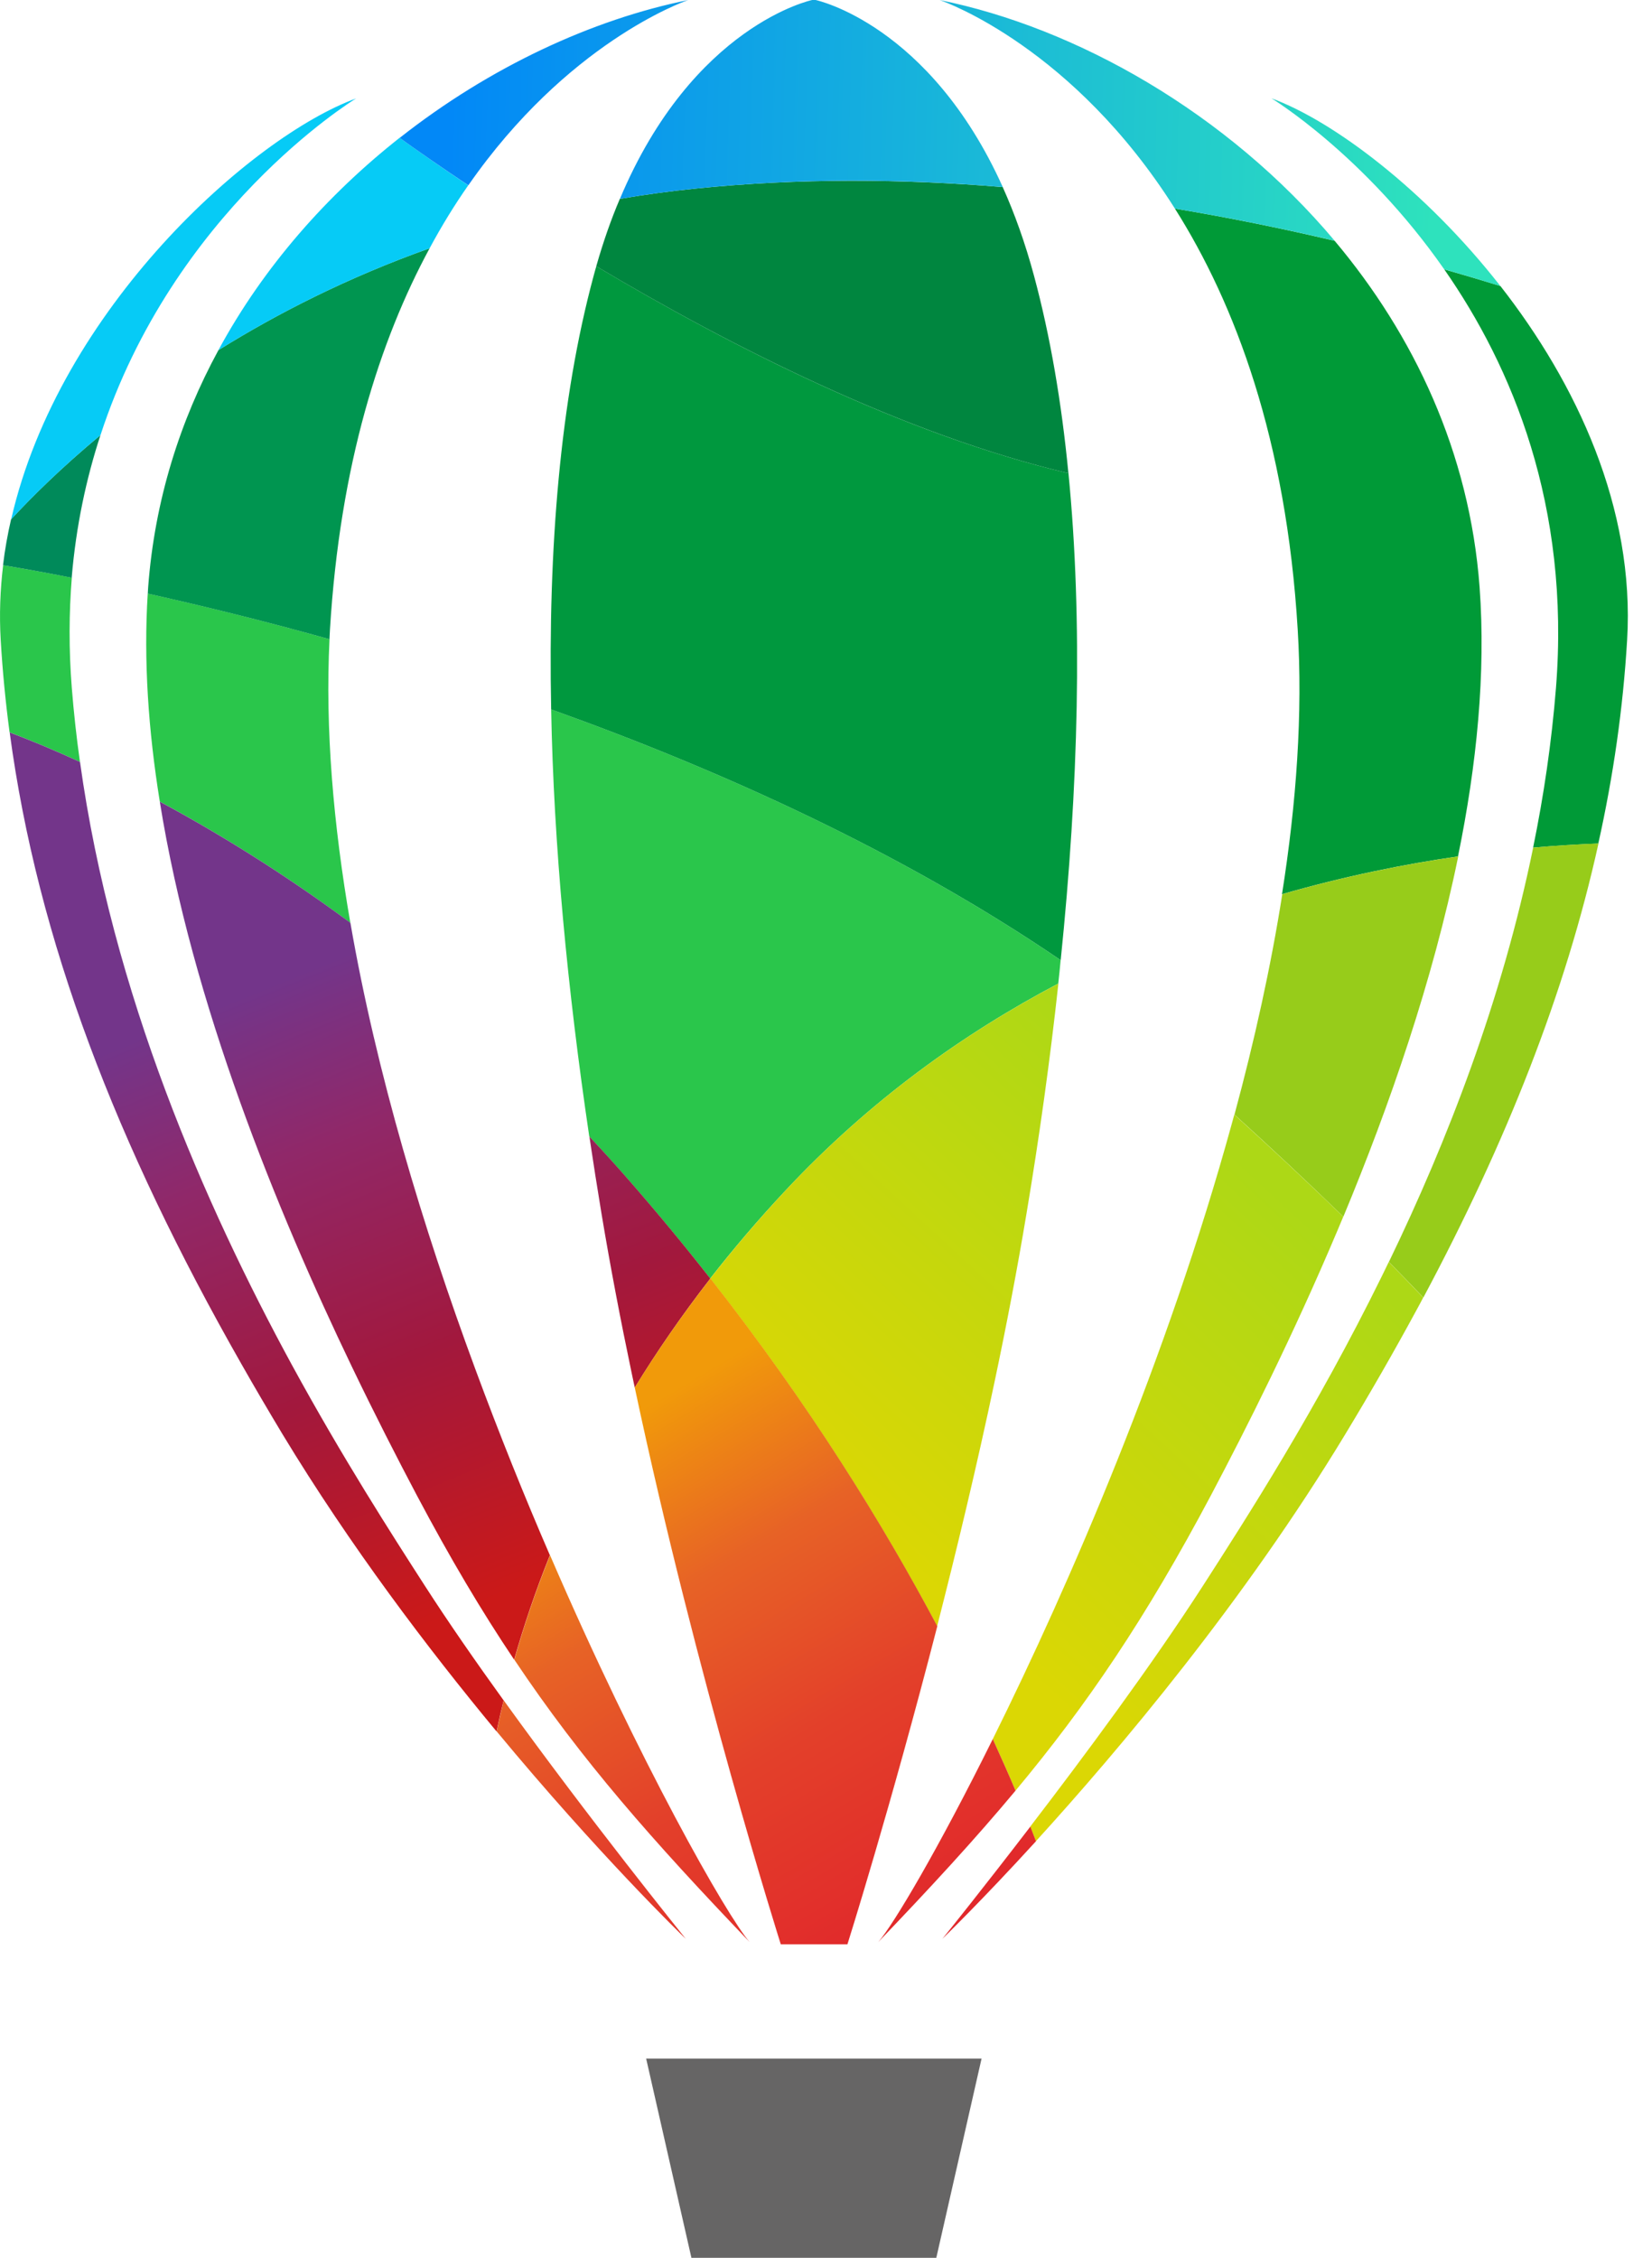
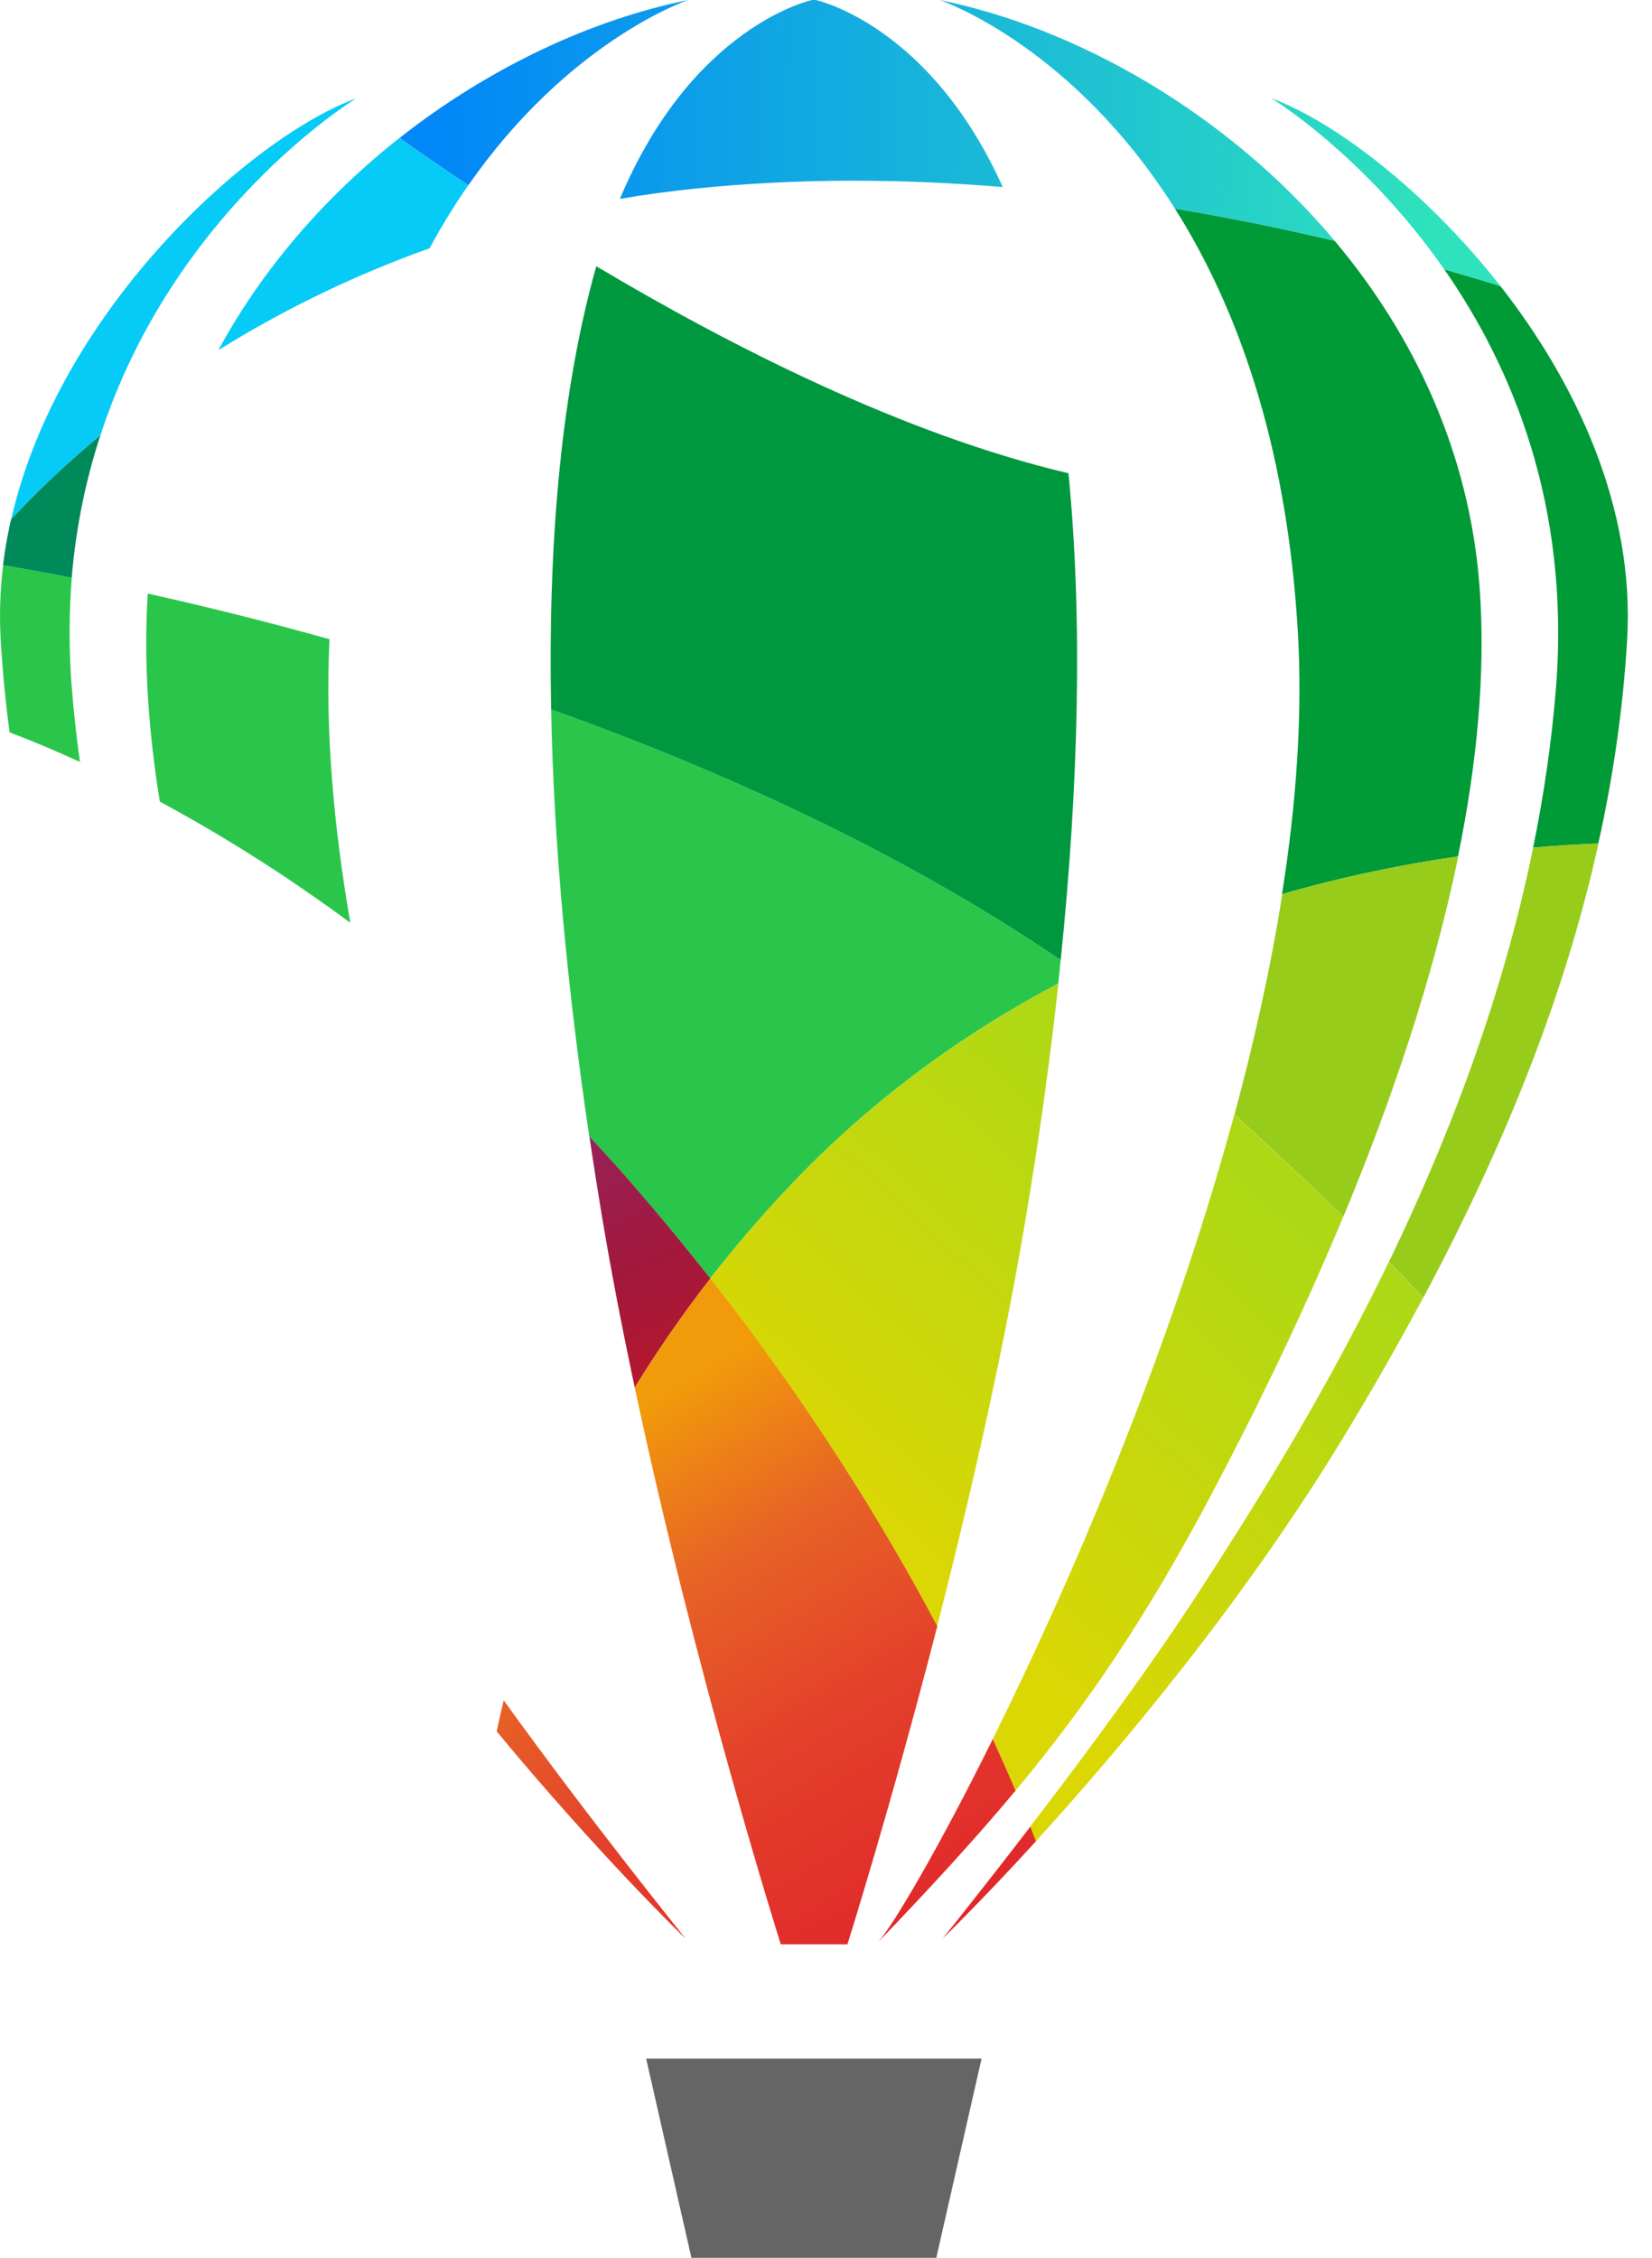
<svg xmlns="http://www.w3.org/2000/svg" width="30" height="41" viewBox="0 0 30 41" fill="none">
  <path d="M1.452 13.836C0.955 13.608 0.525 13.432 0.174 13.299C0.1 12.743 0.046 12.185 0.013 11.625C-0.014 11.164 0.003 10.71 0.057 10.264C0.355 10.313 0.778 10.388 1.304 10.49C1.253 11.123 1.248 11.79 1.304 12.494C1.34 12.944 1.389 13.391 1.452 13.836ZM6.362 16.758C5.107 15.829 3.927 15.109 2.902 14.557C2.694 13.269 2.606 11.993 2.683 10.779C3.631 10.99 4.751 11.262 5.984 11.608C5.903 13.232 6.054 14.979 6.362 16.758ZM19.261 17.436C19.249 17.576 19.233 17.719 19.218 17.861C17.503 18.764 15.794 19.982 14.26 21.624C13.763 22.154 13.311 22.687 12.897 23.217C12.432 22.625 11.937 22.025 11.411 21.423C11.175 21.154 10.939 20.893 10.701 20.638C10.306 17.974 10.055 15.346 10.009 12.883C13.063 13.976 16.36 15.459 19.261 17.436Z" fill="#2AC64B" />
  <path d="M1.824 7.902C1.567 8.688 1.381 9.55 1.302 10.491C0.776 10.388 0.353 10.313 0.055 10.264C0.088 9.983 0.138 9.705 0.201 9.431C0.576 9.025 1.118 8.488 1.824 7.902Z" fill="#008A5A" />
-   <path d="M7.802 4.508C6.899 6.178 6.175 8.429 5.992 11.432C5.989 11.491 5.986 11.55 5.983 11.608C4.751 11.263 3.631 10.991 2.684 10.78C2.685 10.739 2.689 10.7 2.691 10.659C2.809 9.085 3.27 7.64 3.967 6.358C5.044 5.687 6.321 5.036 7.802 4.508Z" fill="#009550" />
  <path d="M19.262 17.436C16.36 15.459 13.063 13.976 10.009 12.883C9.95 9.949 10.176 7.252 10.778 5.017C10.794 4.955 10.812 4.894 10.829 4.835C13.251 6.278 16.407 7.888 19.403 8.594C19.665 11.258 19.586 14.285 19.262 17.436Z" fill="#00983E" />
  <path d="M29.548 11.626C29.474 12.865 29.298 14.091 29.025 15.318C28.68 15.332 28.282 15.354 27.841 15.392C28.035 14.447 28.177 13.479 28.256 12.494C28.519 9.179 27.456 6.654 26.227 4.891C26.587 4.994 26.929 5.095 27.247 5.194C28.627 6.959 29.693 9.226 29.548 11.626ZM26.477 15.552C25.514 15.691 24.428 15.908 23.281 16.238C23.544 14.575 23.659 12.949 23.566 11.432C23.358 7.975 22.428 5.515 21.336 3.788C22.363 3.959 23.338 4.161 24.237 4.373C25.672 6.08 26.687 8.211 26.869 10.661C26.984 12.222 26.818 13.887 26.477 15.552Z" fill="#009A37" />
-   <path d="M19.402 8.594C16.406 7.886 13.25 6.277 10.828 4.835C10.956 4.387 11.098 3.981 11.256 3.612C11.699 3.535 12.157 3.473 12.627 3.425C14.52 3.23 16.41 3.249 18.209 3.397C18.422 3.871 18.616 4.407 18.78 5.017C19.073 6.107 19.278 7.308 19.402 8.594Z" fill="#00863F" />
  <path d="M6.467 1.787C6.367 1.849 3.149 3.846 1.825 7.901C1.119 8.487 0.577 9.025 0.203 9.43C1.078 5.604 4.571 2.48 6.467 1.787ZM8.503 3.366C8.261 3.712 8.025 4.093 7.802 4.508C6.322 5.036 5.044 5.687 3.966 6.359C4.791 4.834 5.95 3.534 7.256 2.503C7.566 2.726 7.99 3.022 8.503 3.366Z" fill="#06CBF6" />
  <path d="M27.246 5.194C26.928 5.095 26.586 4.993 26.226 4.89C24.774 2.806 23.089 1.785 23.089 1.785C24.206 2.193 25.881 3.448 27.246 5.194ZM24.237 4.372C23.338 4.16 22.364 3.959 21.336 3.788C19.493 0.869 17.178 0.04 17.065 0.001C19.546 0.503 22.281 2.046 24.237 4.372ZM18.21 3.397C16.411 3.247 14.521 3.23 12.628 3.425C12.158 3.473 11.702 3.535 11.257 3.612C12.586 0.452 14.749 0 14.749 0H14.811C14.811 0 16.875 0.431 18.21 3.397ZM12.497 0.001C12.39 0.038 10.296 0.788 8.505 3.365C7.993 3.023 7.567 2.727 7.258 2.504C8.89 1.218 10.755 0.353 12.497 0.001Z" fill="url(#paint0_linear_5435_1448)" />
  <path d="M14.78 41.001H17.003L17.825 37.383H11.734L12.556 41.001H14.78Z" fill="#666565" />
-   <path d="M6.384 24.806C6.812 25.697 7.22 26.493 7.571 27.157C8.173 28.293 8.746 29.259 9.337 30.139C9.508 29.537 9.72 28.901 9.986 28.242C9.527 27.183 9.068 26.044 8.63 24.858C7.679 22.283 6.835 19.48 6.363 16.758C5.107 15.83 3.927 15.109 2.902 14.558C3.489 18.221 5.033 21.994 6.384 24.806Z" fill="url(#paint1_linear_5435_1448)" />
-   <path d="M4.379 24.761C4.621 25.188 4.873 25.616 5.133 26.049C6.354 28.066 7.763 29.929 9.018 31.443C9.055 31.26 9.098 31.07 9.146 30.878C8.638 30.174 8.143 29.461 7.716 28.798C7.106 27.85 6.222 26.476 5.3 24.785C3.722 21.884 2.038 18.05 1.453 13.837C0.956 13.609 0.526 13.433 0.176 13.301C0.681 17.076 2.114 20.783 4.379 24.761Z" fill="url(#paint2_linear_5435_1448)" />
  <path d="M10.924 22.044C11.083 22.998 11.268 23.966 11.469 24.924C11.488 25.016 11.507 25.106 11.527 25.198C11.927 24.545 12.383 23.882 12.899 23.218C12.42 22.607 11.925 22.009 11.413 21.423C11.178 21.154 10.941 20.893 10.703 20.639C10.773 21.106 10.846 21.574 10.924 22.044Z" fill="url(#paint3_linear_5435_1448)" />
  <path d="M27.842 15.392C27.277 18.16 26.282 20.723 25.222 22.916C25.436 23.133 25.645 23.35 25.848 23.563C27.357 20.734 28.43 18.028 29.028 15.317C28.682 15.331 28.285 15.352 27.842 15.392ZM23.286 16.238C23.078 17.56 22.779 18.905 22.418 20.24C23.042 20.807 23.724 21.443 24.395 22.095C25.235 20.075 26.019 17.811 26.481 15.552C25.517 15.692 24.432 15.908 23.286 16.238Z" fill="#97CC1A" />
  <path d="M14.261 21.623C13.765 22.153 13.313 22.686 12.898 23.217C14.704 25.517 16.046 27.704 17.018 29.532C17.37 28.157 17.737 26.634 18.065 25.075C18.277 24.069 18.473 23.049 18.64 22.044C18.875 20.642 19.07 19.24 19.22 17.861C17.503 18.765 15.796 19.981 14.261 21.623ZM25.22 22.916C25.179 23.001 25.139 23.084 25.098 23.167C23.9 25.604 22.64 27.561 21.845 28.797C20.927 30.223 19.689 31.893 18.709 33.17C18.744 33.264 18.779 33.352 18.811 33.436C20.33 31.769 22.593 29.081 24.428 26.048C24.889 25.287 25.319 24.537 25.721 23.795C25.763 23.718 25.805 23.641 25.845 23.563C25.642 23.349 25.433 23.133 25.22 22.916ZM22.415 20.24L22.367 20.414C21.203 24.65 19.431 28.753 18.029 31.58C18.182 31.916 18.32 32.23 18.442 32.517C19.737 30.963 20.804 29.39 21.989 27.157C22.639 25.928 23.482 24.253 24.287 22.348L24.393 22.095C23.722 21.443 23.04 20.808 22.415 20.24Z" fill="url(#paint4_linear_5435_1448)" />
  <path d="M15.949 35.267C16.895 34.279 17.705 33.401 18.442 32.517C18.32 32.229 18.182 31.917 18.029 31.58C17.036 33.585 16.226 34.948 15.949 35.267Z" fill="url(#paint5_linear_5435_1448)" />
  <path d="M17.113 35.208C17.164 35.158 17.835 34.508 18.813 33.436C18.78 33.352 18.747 33.264 18.711 33.17C17.833 34.315 17.165 35.146 17.113 35.208Z" fill="url(#paint6_linear_5435_1448)" />
  <path d="M11.527 25.197C12.646 30.471 14.179 35.308 14.179 35.308H15.389C15.389 35.308 16.166 32.851 17.021 29.531C16.049 27.702 14.707 25.517 12.901 23.216C12.384 23.881 11.928 24.544 11.527 25.197Z" fill="url(#paint7_linear_5435_1448)" />
-   <path d="M9.34 30.139C10.563 31.969 11.851 33.425 13.613 35.267C13.202 34.794 11.612 32.007 9.989 28.243C9.723 28.901 9.511 29.537 9.34 30.139Z" fill="url(#paint8_linear_5435_1448)" />
  <path d="M9.02 31.442C10.864 33.668 12.376 35.134 12.453 35.208C12.372 35.107 10.707 33.043 9.147 30.877C9.101 31.069 9.058 31.259 9.02 31.442Z" fill="url(#paint9_linear_5435_1448)" />
  <defs>
    <linearGradient id="paint0_linear_5435_1448" x1="8.152" y1="2.17" x2="26.07" y2="2.708" gradientUnits="userSpaceOnUse">
      <stop stop-color="#0288F7" />
      <stop offset="1" stop-color="#2EE2BD" />
    </linearGradient>
    <linearGradient id="paint1_linear_5435_1448" x1="9.521" y1="28.796" x2="5.052" y2="17.833" gradientUnits="userSpaceOnUse">
      <stop stop-color="#CB1918" />
      <stop offset="0.388" stop-color="#A2183D" />
      <stop offset="0.749" stop-color="#902869" />
      <stop offset="1" stop-color="#73358A" />
    </linearGradient>
    <linearGradient id="paint2_linear_5435_1448" x1="7.297" y1="29.704" x2="2.828" y2="18.741" gradientUnits="userSpaceOnUse">
      <stop stop-color="#CB1918" />
      <stop offset="0.388" stop-color="#A2183D" />
      <stop offset="0.749" stop-color="#902869" />
      <stop offset="1" stop-color="#73358A" />
    </linearGradient>
    <linearGradient id="paint3_linear_5435_1448" x1="13.418" y1="27.209" x2="8.948" y2="16.246" gradientUnits="userSpaceOnUse">
      <stop stop-color="#CB1918" />
      <stop offset="0.388" stop-color="#A2183D" />
      <stop offset="0.749" stop-color="#902869" />
      <stop offset="1" stop-color="#73358A" />
    </linearGradient>
    <linearGradient id="paint4_linear_5435_1448" x1="22.474" y1="20.99" x2="16.021" y2="27.981" gradientUnits="userSpaceOnUse">
      <stop stop-color="#ADD816" />
      <stop offset="1" stop-color="#DBD704" />
    </linearGradient>
    <linearGradient id="paint5_linear_5435_1448" x1="17.636" y1="34.523" x2="12.126" y2="25.305" gradientUnits="userSpaceOnUse">
      <stop stop-color="#E1282B" />
      <stop offset="0.388" stop-color="#E3402A" />
      <stop offset="0.702" stop-color="#E76226" />
      <stop offset="1" stop-color="#F19A0A" />
    </linearGradient>
    <linearGradient id="paint6_linear_5435_1448" x1="17.986" y1="34.315" x2="12.475" y2="25.098" gradientUnits="userSpaceOnUse">
      <stop stop-color="#E1282B" />
      <stop offset="0.388" stop-color="#E3402A" />
      <stop offset="0.702" stop-color="#E76226" />
      <stop offset="1" stop-color="#F19A0A" />
    </linearGradient>
    <linearGradient id="paint7_linear_5435_1448" x1="17.062" y1="34.868" x2="11.552" y2="25.651" gradientUnits="userSpaceOnUse">
      <stop stop-color="#E1282B" />
      <stop offset="0.388" stop-color="#E3402A" />
      <stop offset="0.702" stop-color="#E76226" />
      <stop offset="1" stop-color="#F19A0A" />
    </linearGradient>
    <linearGradient id="paint8_linear_5435_1448" x1="14.06" y1="36.662" x2="8.549" y2="27.445" gradientUnits="userSpaceOnUse">
      <stop stop-color="#E1282B" />
      <stop offset="0.388" stop-color="#E3402A" />
      <stop offset="0.702" stop-color="#E76226" />
      <stop offset="1" stop-color="#F19A0A" />
    </linearGradient>
    <linearGradient id="paint9_linear_5435_1448" x1="13.053" y1="37.264" x2="7.543" y2="28.047" gradientUnits="userSpaceOnUse">
      <stop stop-color="#E1282B" />
      <stop offset="0.388" stop-color="#E3402A" />
      <stop offset="0.702" stop-color="#E76226" />
      <stop offset="1" stop-color="#F19A0A" />
    </linearGradient>
  </defs>
</svg>